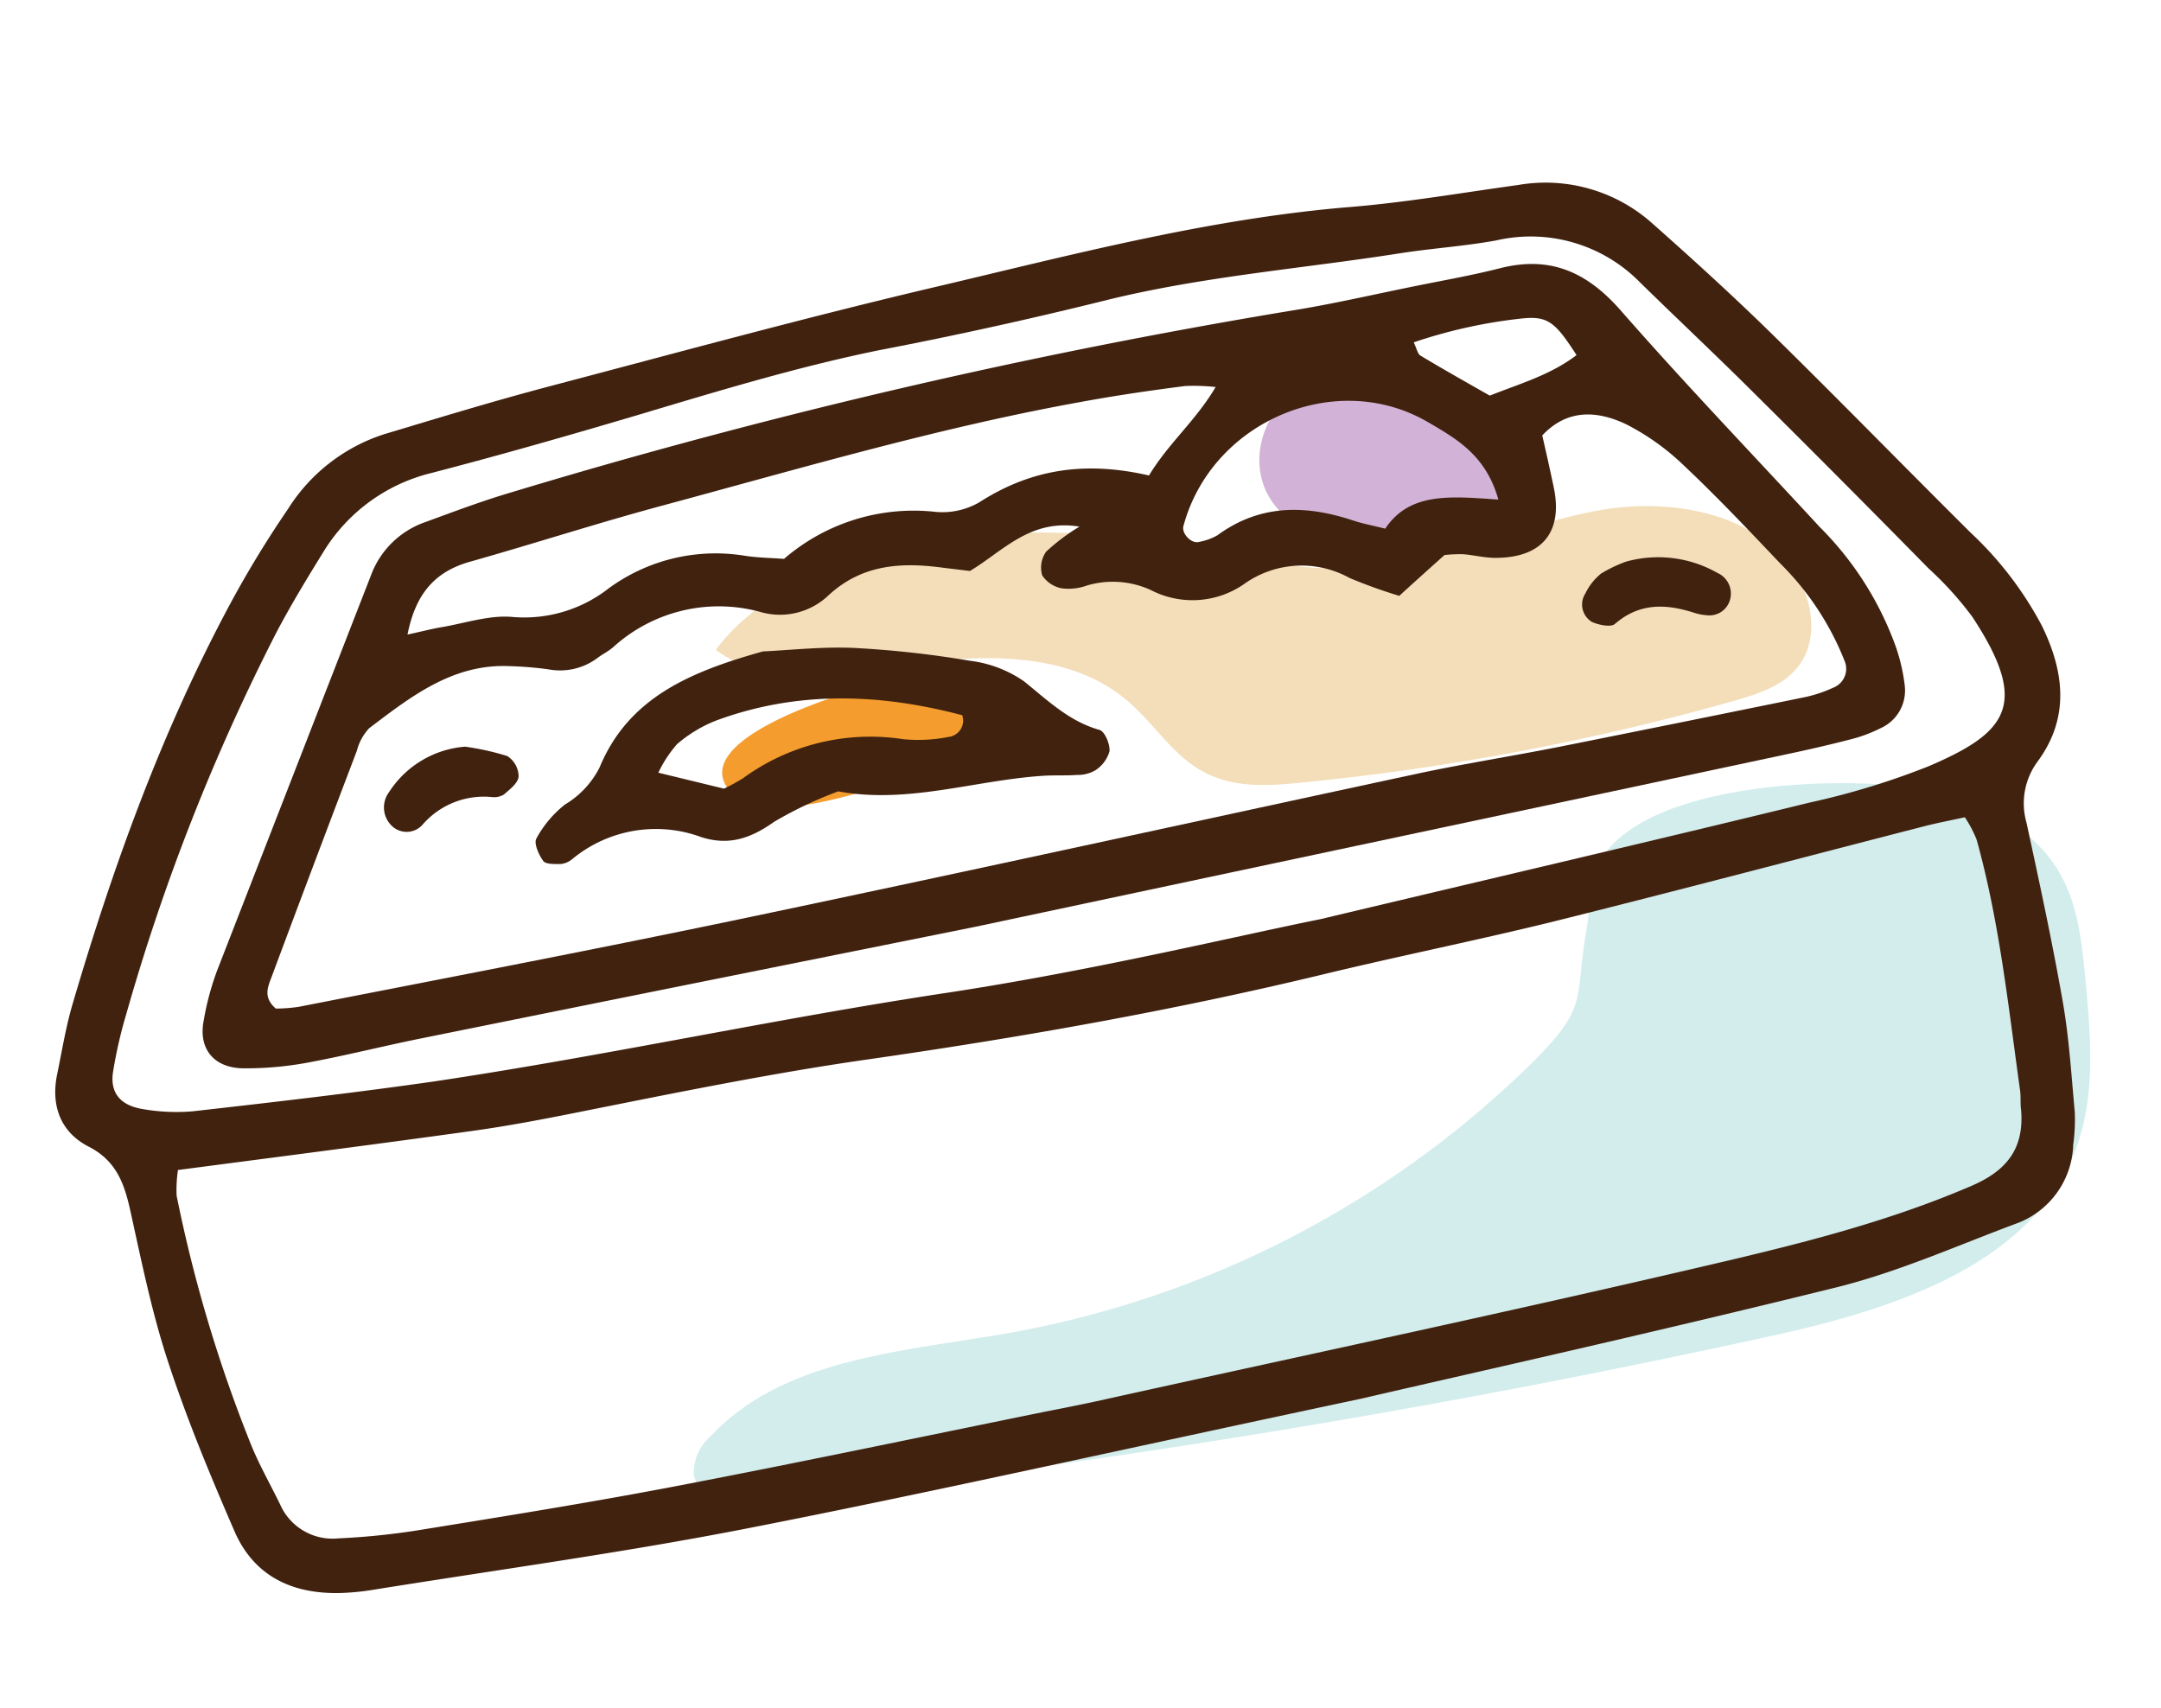
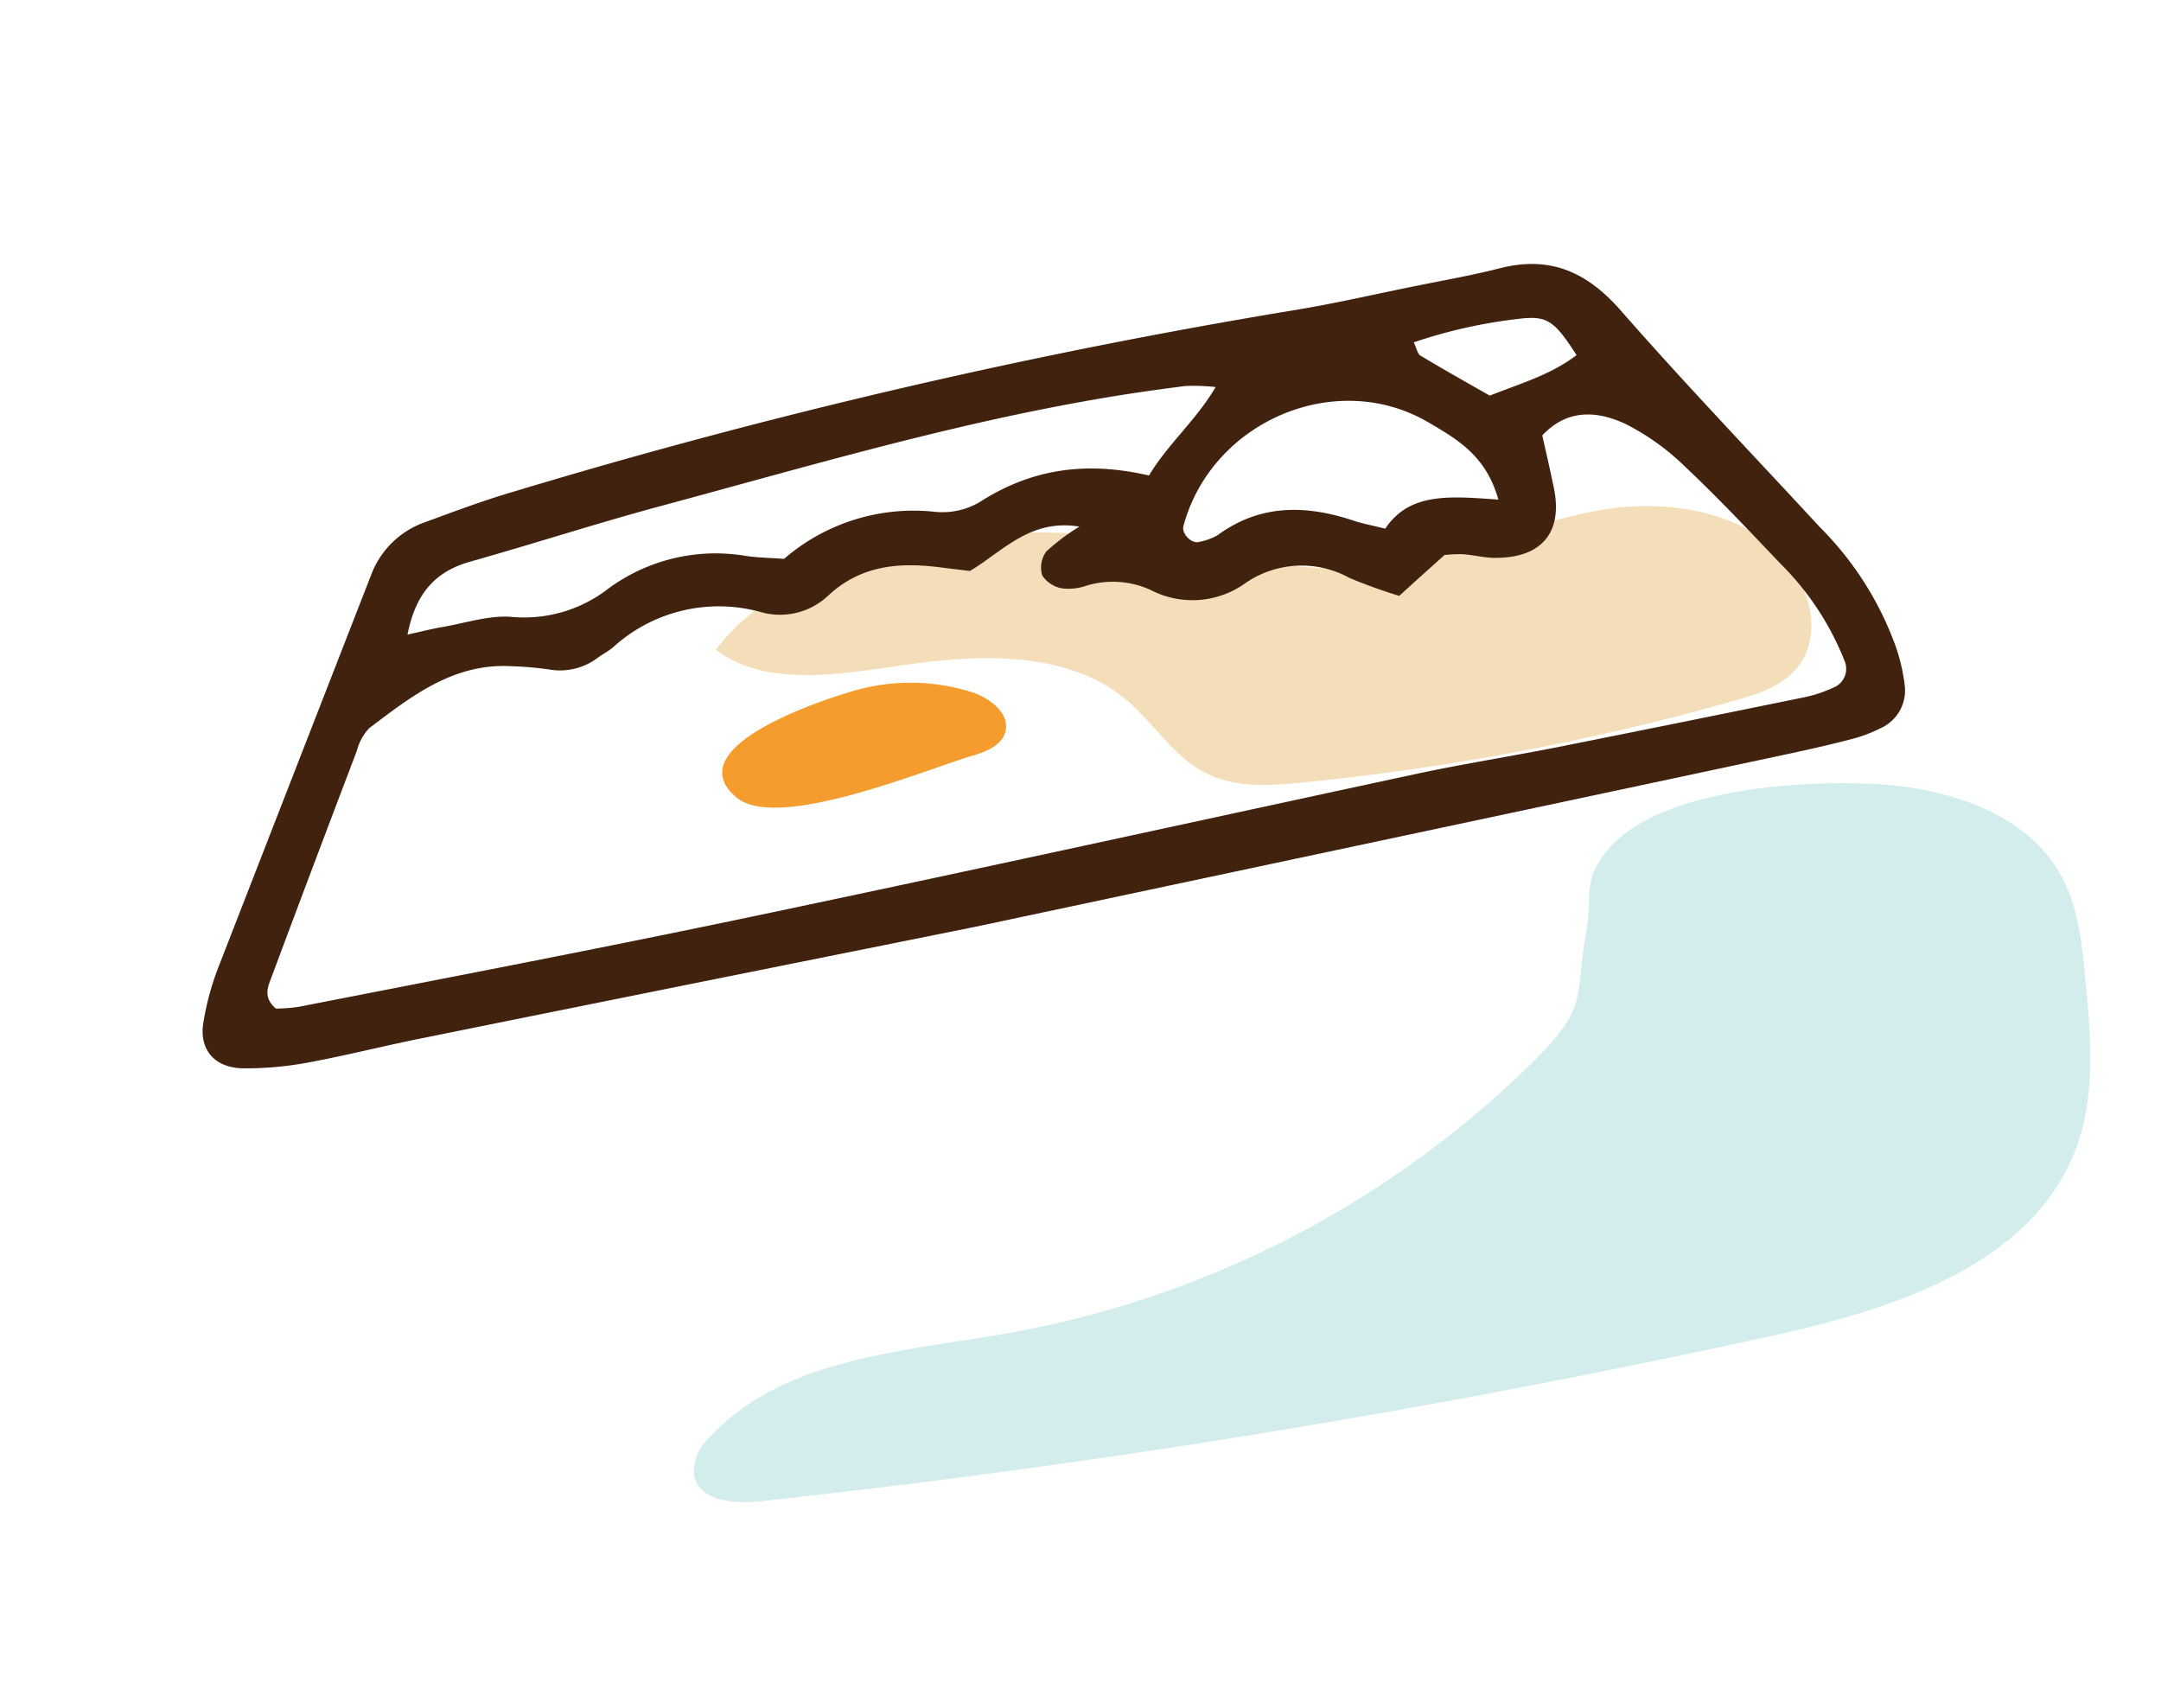
<svg xmlns="http://www.w3.org/2000/svg" id="レイヤー_1" data-name="レイヤー 1" viewBox="0 0 191.01 151.01">
  <path d="M89.05,117.85c-9.33,1.64-19.86,2.21-26.29,9.16a4.17,4.17,0,0,0-1.43,3.37c.41,2.26,3.51,2.58,5.8,2.33a838.73,838.73,0,0,0,89.53-14.64c10.74-2.36,23-6.27,26.85-16.58,1.76-4.77,1.29-10,.8-15.09-.3-3.06-.62-6.2-2.08-8.91-2.84-5.3-9.29-7.57-15.28-8.1-6.56-.57-20.47.11-25,5.93-2.1,2.66-1.18,3.79-1.71,6.79-1.11,6.24.33,6.74-4.88,11.89A88,88,0,0,1,89.05,117.85Z" style="fill:#d3eded" />
-   <path d="M115.27,46.75c2.47,1.28,5.36,1.37,8.14,1.34a20.64,20.64,0,0,0,7.94-1.2,3.83,3.83,0,0,0,1.54-1,3.89,3.89,0,0,0,.58-2.9c-.86-8-9.21-12.18-16.5-9.82C111,35.08,108.73,43.37,115.27,46.75Z" style="fill:#d2b2d6" />
  <path d="M75.17,61.15a18,18,0,0,1,10.94.1c1.52.56,3.18,1.89,2.75,3.45-.33,1.2-1.69,1.74-2.88,2.09C81.85,68,68.7,73.55,65.07,70.47,59.93,66.1,72.31,62,75.17,61.15Z" style="fill:#f49c2d" />
  <path d="M82.28,58.48c6-.67,12.66-.5,17.28,3.39,2.41,2,4.09,4.93,6.88,6.39s5.86,1.19,8.86.89a218.4,218.4,0,0,0,38-7.21c2.11-.6,4.37-1.33,5.69-3.09,1.57-2.07,1.34-5.08.14-7.39-3.1-6-11.11-7.53-17.73-6.36s-12.84,4.29-19.53,5c-8.08.86-16.08-1.89-24.16-2.74-10.66-1.12-27.46.82-34.44,10.07C68.28,61.24,76,59.19,82.28,58.48Z" style="fill:#f3deb9" />
-   <path d="M7.83,101.35c2.39,1.22,3.12,3.16,3.65,5.49,1,4.51,1.91,9.07,3.35,13.45,1.67,5.11,3.74,10.09,5.87,15,1.71,4,5.08,5.61,9.32,5.52a21.27,21.27,0,0,0,2.87-.27c11-1.77,22.08-3.28,33-5.41,15.87-3.1,31.66-6.66,54.48-11.51,9.36-2.17,25.72-5.81,42-9.84,5.38-1.34,10.53-3.64,15.75-5.59a7.66,7.66,0,0,0,5.13-7,16.4,16.4,0,0,0,.14-2.88c-.3-3.25-.5-6.53-1.06-9.75-.93-5.31-2.07-10.58-3.21-15.85a6.21,6.21,0,0,1,1-5.42c2.83-3.86,2.35-7.92.35-12a31.27,31.27,0,0,0-6.29-8.21c-5.87-5.83-11.65-11.76-17.56-17.56-3.43-3.36-7-6.61-10.59-9.79a14.16,14.16,0,0,0-11.83-3.38c-5,.69-9.9,1.54-14.88,1.95C107,19.31,95,22.46,83,25.29,71.43,28,59.91,31.16,48.37,34.2c-4.83,1.28-9.62,2.74-14.41,4.18A15.73,15.73,0,0,0,25.45,45a93,93,0,0,0-5.1,8.37C14.31,64.61,10,76.55,6.41,88.77c-.59,2-.93,4.12-1.36,6.2C4.48,97.74,5.36,100.08,7.83,101.35Zm170.73-4.92c.07.57,0,1.16.09,1.73.25,3.32-1.22,5.28-4.32,6.63-6.94,3-14.23,4.9-21.52,6.62-18.56,4.37-37.23,8.32-55.85,12.44-1.51.33-3,.62-4.53.92-10.77,2.19-21.51,4.45-32.29,6.52-7.76,1.49-15.56,2.74-23.35,4a63.35,63.35,0,0,1-6.88.69,5.06,5.06,0,0,1-5.15-3c-.93-1.91-2-3.76-2.75-5.73a125.46,125.46,0,0,1-6.4-21.57,12,12,0,0,1,.12-2.26c9-1.18,17.55-2.28,26.13-3.47,3-.42,6.08-1,9.11-1.61,8.49-1.69,17-3.44,25.56-4.67,13.54-1.94,27-4.31,40.33-7.52,6.74-1.63,13.55-3,20.28-4.65,11-2.74,22-5.65,33-8.48,1.09-.28,2.21-.49,3.53-.78a10.25,10.25,0,0,1,1.05,2C176.74,81.51,177.52,89,178.56,96.43ZM10,94.7a40.26,40.26,0,0,1,1.16-5.06A184.57,184.57,0,0,1,24.48,55.81c1.26-2.38,2.66-4.69,4.09-7a15.48,15.48,0,0,1,9.56-7c6.15-1.6,12.26-3.35,18.36-5.16,7-2.09,14-4.22,21.19-5.69Q87.88,29,98,26.48c8.45-2.06,17.11-2.74,25.67-4.08,2.85-.45,5.75-.63,8.59-1.15A13.54,13.54,0,0,1,145,25c3.17,3.1,6.39,6.13,9.54,9.25q8,7.93,15.93,16a29.91,29.91,0,0,1,3.86,4.27c5.09,7.73,3.14,10.22-3.86,13.21A67.17,67.17,0,0,1,160,70.93c-12.55,3.07-25.12,6-43.3,10.32-7.19,1.44-20,4.53-32.9,6.49-15.25,2.3-30.31,5.6-45.56,7.87-7,1-14.12,1.82-21.19,2.62A17.3,17.3,0,0,1,12.43,98C10.55,97.64,9.7,96.49,10,94.7Z" style="fill:#40220f" />
  <path d="M21.45,94.43a29.78,29.78,0,0,0,5.73-.5c3.41-.63,6.78-1.49,10.18-2.17,19.07-3.86,38.14-7.68,48.81-9.83,29.5-6.27,50.61-10.75,71.71-15.25,1.89-.4,3.77-.83,5.63-1.31a12.9,12.9,0,0,0,2.71-1,3.65,3.65,0,0,0,2.14-3.77,16.24,16.24,0,0,0-.76-3.35,28.54,28.54,0,0,0-6.74-10.65C155,40.25,149,34,143.28,27.47c-3-3.43-6.25-4.89-10.7-3.76-2.42.62-4.89,1.05-7.35,1.55-3.78.76-7.53,1.64-11.34,2.24a548.58,548.58,0,0,0-68.63,16c-2.58.76-5.11,1.71-7.64,2.64a7.86,7.86,0,0,0-4.82,4.69Q26,68.28,19.19,85.79A24.43,24.43,0,0,0,18,90.24C17.53,92.69,18.89,94.38,21.45,94.43Zm113-66.27c2.35-.26,3,.28,4.9,3.23-2.31,1.76-5,2.52-7.67,3.58-2.18-1.24-4.17-2.36-6.13-3.54-.25-.15-.32-.6-.59-1.17A44.66,44.66,0,0,1,134.44,28.16Zm-8.11,9.22c2.41,1.43,5,2.86,6.1,6.78-4.28-.3-7.84-.66-10,2.57-1.26-.31-2-.45-2.74-.69-4.23-1.42-8.3-1.51-12.1,1.28a5.23,5.23,0,0,1-1.61.58c-.66.2-1.56-.72-1.39-1.39C107.1,37.2,118.17,32.51,126.33,37.38ZM41.55,49.65c5.74-1.62,11.4-3.46,17.15-5C71,41.33,83.13,37.76,95.64,35.51c3-.55,6.07-1,9.12-1.39a17.86,17.86,0,0,1,2.69.09c-1.77,3-4.16,4.95-5.89,7.82-5.82-1.34-10.56-.48-15,2.37a6.51,6.51,0,0,1-3.83.85A17.52,17.52,0,0,0,69.3,49.4c-1.21-.09-2.36-.1-3.49-.28a16,16,0,0,0-12,2.88,12.12,12.12,0,0,1-8.57,2.53c-2-.17-4.15.56-6.22.91-.88.15-1.75.38-3,.65C36.73,52.48,38.45,50.52,41.55,49.65ZM24,86.37q3.73-10,7.54-20a4.58,4.58,0,0,1,1.09-2C36.3,61.59,40,58.67,45,58.88a33,33,0,0,1,3.45.28,5.52,5.52,0,0,0,4.36-1c.46-.35,1-.6,1.44-1a13.88,13.88,0,0,1,12.92-3.08,6.21,6.21,0,0,0,6-1.4c3-2.82,6.52-3,10.24-2.49l2.32.28c2.91-1.73,5.32-4.64,9.68-3.92a18.17,18.17,0,0,0-2.94,2.21,2.44,2.44,0,0,0-.35,2.1A2.66,2.66,0,0,0,93.83,52a4.77,4.77,0,0,0,2.26-.25,8.06,8.06,0,0,1,5.64.41A8,8,0,0,0,110,51.6a8.74,8.74,0,0,1,9.29-.51,45.8,45.8,0,0,0,4.39,1.58c1.4-1.28,2.66-2.41,4-3.61a12.55,12.55,0,0,1,1.65-.07c.95.07,1.91.33,2.86.32,4.13,0,6-2.3,5.13-6.3-.31-1.48-.65-3-1-4.52,2.22-2.37,4.87-2.19,7.39-1a21.24,21.24,0,0,1,5.13,3.66c2.94,2.77,5.72,5.71,8.5,8.64a25.08,25.08,0,0,1,5.69,8.6,1.79,1.79,0,0,1-1,2.4,11.77,11.77,0,0,1-2.73.88q-10.75,2.2-21.51,4.35c-4.15.82-8.34,1.48-12.48,2.36C105.72,72.59,86.16,76.89,66.57,81c-13.37,2.81-26.79,5.38-40.19,8a14.24,14.24,0,0,1-2,.15C23.23,88.16,23.68,87.22,24,86.37Z" style="fill:#40220f" />
-   <path d="M49.59,76.37a1.89,1.89,0,0,0,1-.44A11.59,11.59,0,0,1,62,74c2.47.78,4.39.08,6.43-1.36a35.44,35.44,0,0,1,5.66-2.69c6.19,1.14,12.12-1,18.18-1.38,1-.06,1.93,0,2.88-.07a3.15,3.15,0,0,0,1.65-.4,3,3,0,0,0,1.27-1.69c.06-.62-.42-1.76-.88-1.89-2.7-.76-4.58-2.61-6.67-4.29a10.62,10.62,0,0,0-4.77-1.82,89.3,89.3,0,0,0-10.31-1.14c-2.86-.12-5.74.21-8,.31C61,59.38,55.55,61.67,53,67.83a8.05,8.05,0,0,1-3.07,3.29,9.71,9.71,0,0,0-2.52,3c-.24.43.21,1.44.62,2C48.26,76.4,49.05,76.38,49.59,76.37ZM59.84,65.78a12.07,12.07,0,0,1,3.41-2.07c7.24-2.69,14.54-2.41,21.8-.49a1.45,1.45,0,0,1-1.21,1.92,13.83,13.83,0,0,1-4,.2,19.06,19.06,0,0,0-14.16,3.45,17.29,17.29,0,0,1-1.69.92L58.19,68.3A11,11,0,0,1,59.84,65.78Z" style="fill:#40220f" />
-   <path d="M142.73,55.16c2.16-1.87,4.47-1.81,7-1a4.65,4.65,0,0,0,1.11.22A1.89,1.89,0,0,0,152.92,53a2,2,0,0,0-1.12-2.36,10.59,10.59,0,0,0-8.06-1,12,12,0,0,0-2.22,1.06,5.05,5.05,0,0,0-1.38,1.74,1.8,1.8,0,0,0,.53,2.51C141.22,55.23,142.37,55.47,142.73,55.16Z" style="fill:#40220f" />
-   <path d="M37.32,72.93a7.17,7.17,0,0,1,6.12-2.48,1.67,1.67,0,0,0,1.1-.22c.52-.46,1.26-1,1.3-1.61a2.17,2.17,0,0,0-1-1.79A23,23,0,0,0,41.11,66a8.81,8.81,0,0,0-6.71,4,2.26,2.26,0,0,0,.32,3.08A1.88,1.88,0,0,0,37.32,72.93Z" style="fill:#40220f" />
</svg>